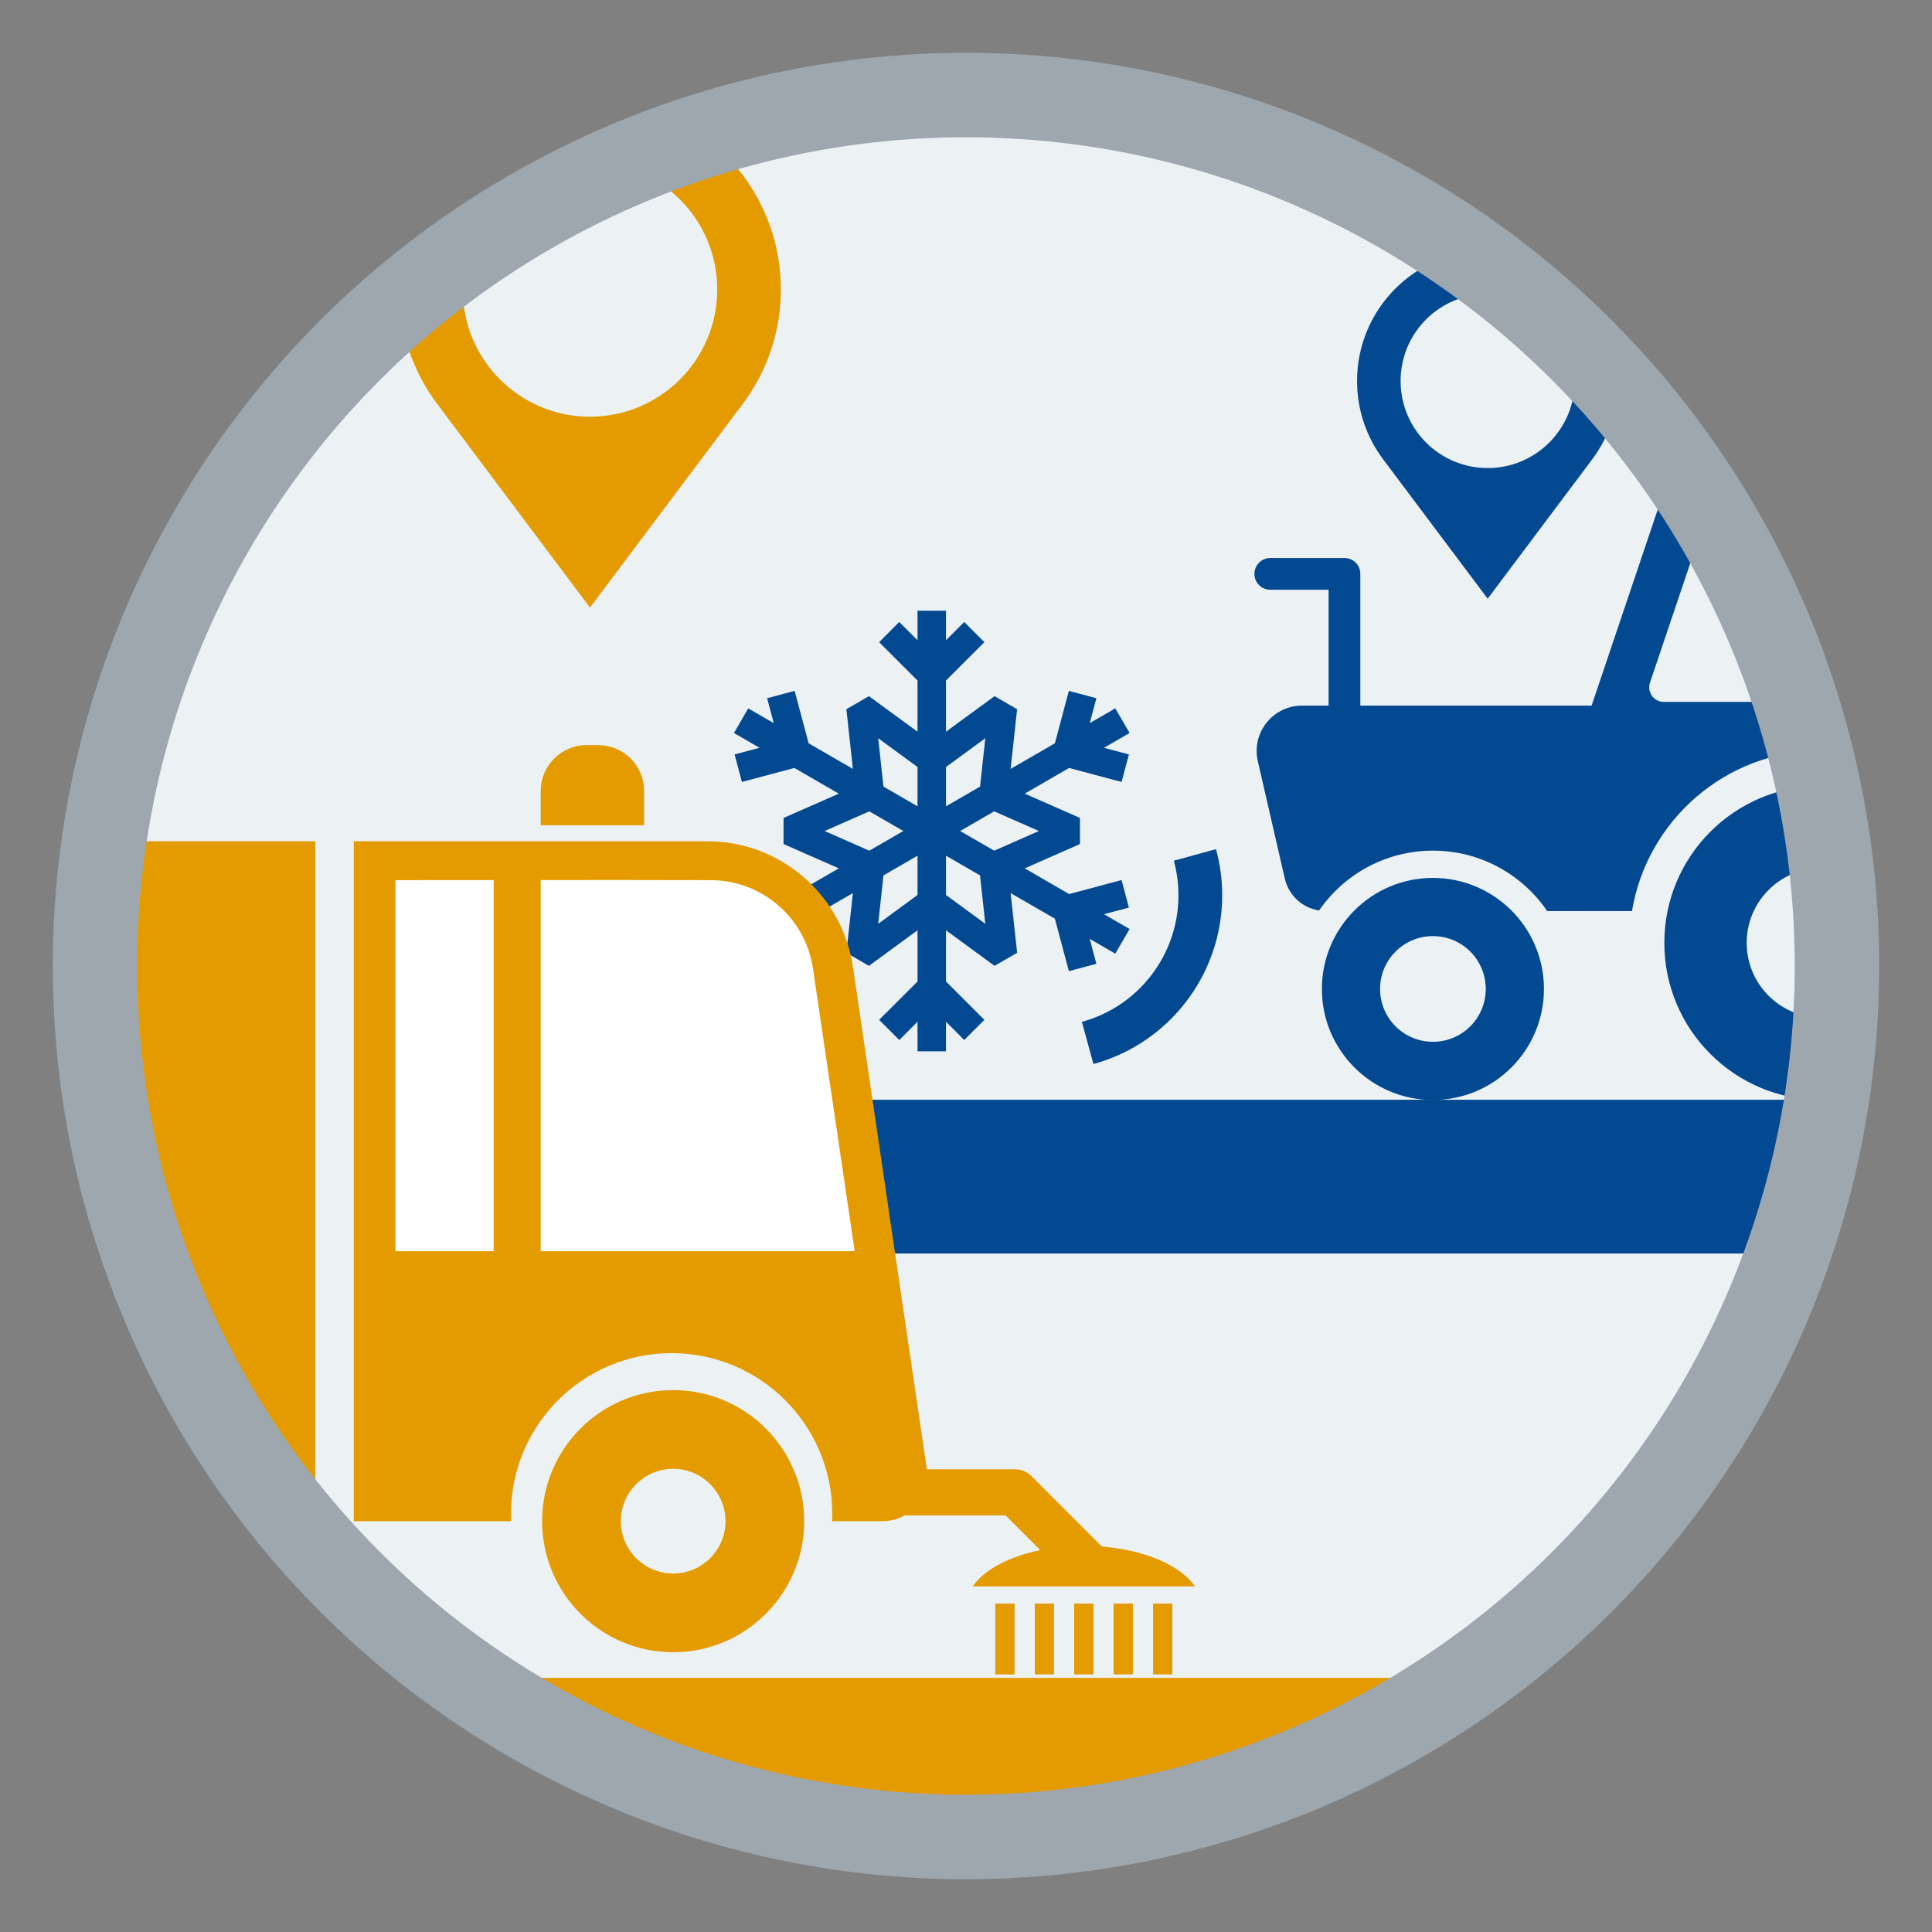
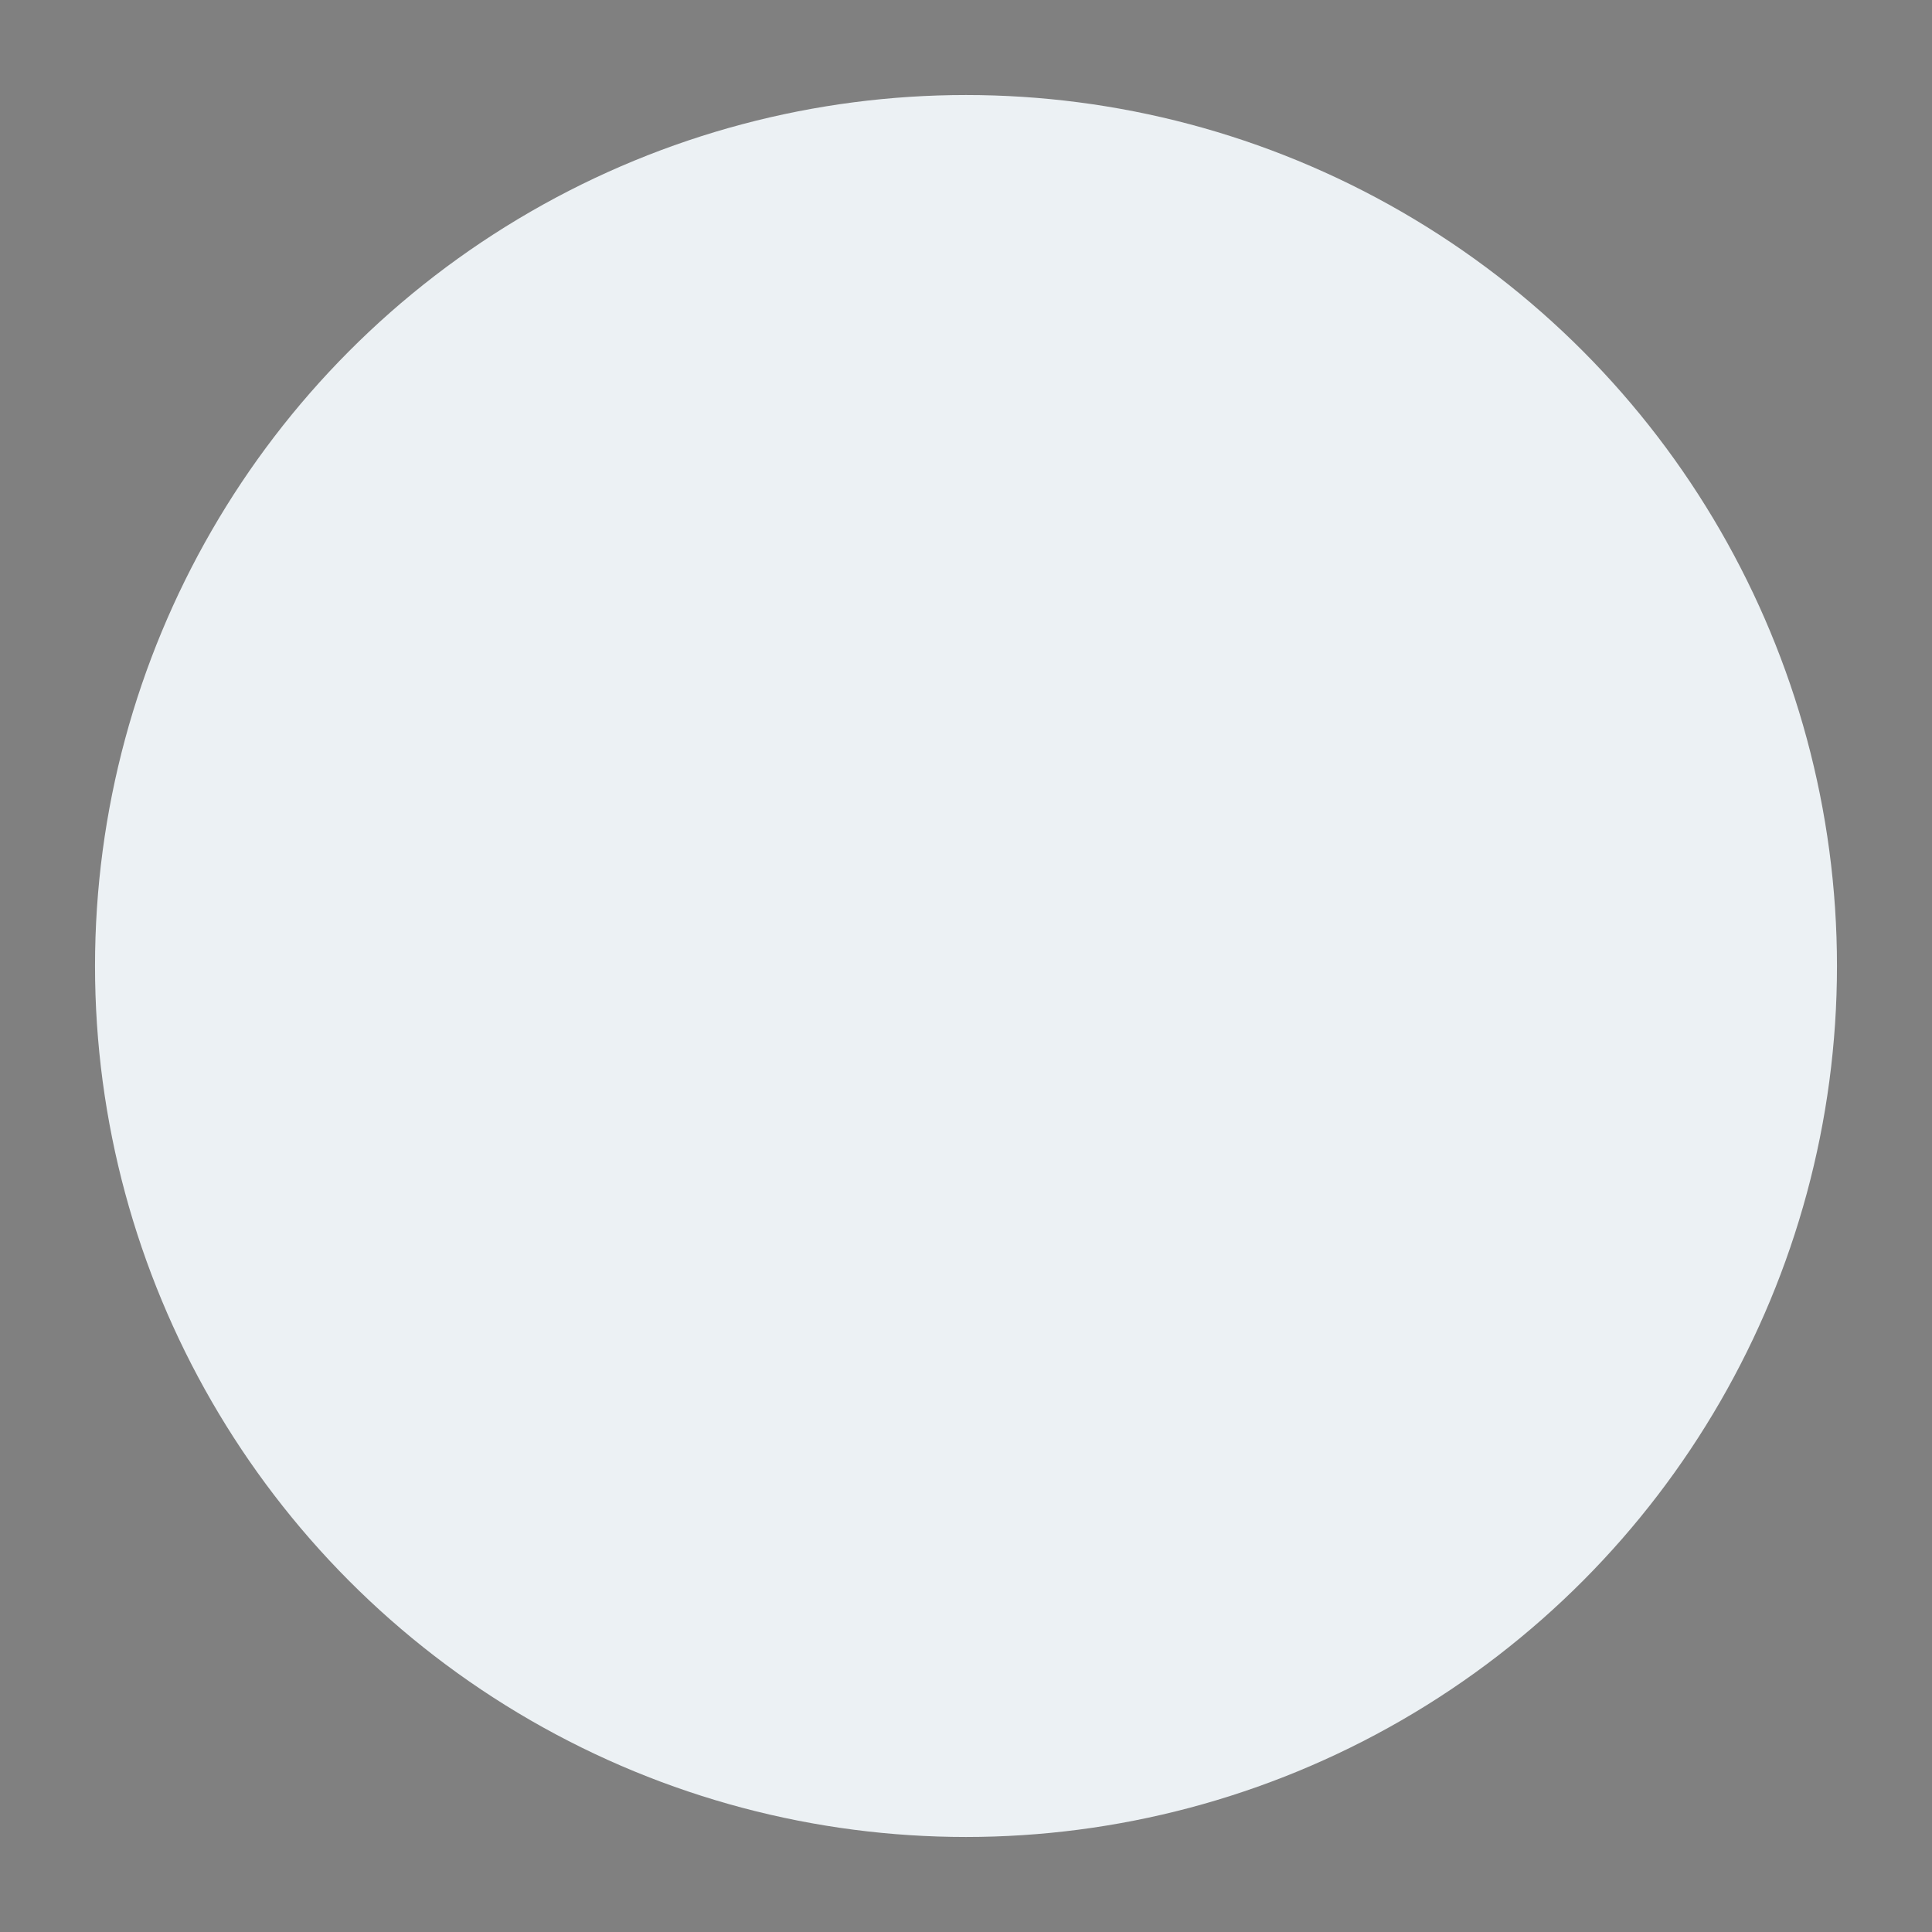
<svg xmlns="http://www.w3.org/2000/svg" xmlns:ns1="http://www.serif.com/" width="100%" height="100%" viewBox="0 0 180 180" version="1.1" xml:space="preserve" style="fill-rule:evenodd;clip-rule:evenodd;stroke-linecap:round;stroke-linejoin:round;stroke-miterlimit:1.5;">
  <rect x="0" y="0" width="180" height="180" fill="#808080" stroke="none" />
  <g id="ico-high-sweeping">
    <circle id="cerchio-base" cx="90" cy="90" r="81.147" style="fill:#ecf1f4;" />
    <clipPath id="_clip1">
-       <circle id="cerchio-base1" ns1:id="cerchio-base" cx="90" cy="90" r="81.147" />
-     </clipPath>
+       </clipPath>
    <g clip-path="url(#_clip1)">
      <g id="oggetti">
        <clipPath id="_clip2">
-           <circle cx="90" cy="90" r="81.147" />
-         </clipPath>
+           </clipPath>
        <g clip-path="url(#_clip2)">
          <g id="spazzaneve">
            <g>
              <g>
                <path id="trattore" d="M133.502,81.794c5.712,0 10.344,4.632 10.344,10.345c0,5.712 -4.632,10.344 -10.344,10.344c-5.713,0 -10.345,-4.632 -10.345,-10.344c0,-5.713 4.632,-10.345 10.345,-10.345Zm36.199,-8.591c8.086,0 14.641,6.554 14.641,14.641c0,8.084 -6.555,14.638 -14.641,14.638c-8.085,0 -14.64,-6.554 -14.64,-14.638c0,-8.087 6.555,-14.641 14.64,-14.641Zm-36.199,23.859c2.72,0 4.923,-2.205 4.923,-4.923c0,-2.719 -2.203,-4.924 -4.923,-4.924c-2.72,0 -4.924,2.205 -4.924,4.924c0,2.718 2.204,4.923 4.924,4.923Zm36.199,-2.251c3.849,0 6.968,-3.12 6.968,-6.967c0,-3.849 -3.119,-6.969 -6.968,-6.969c-3.848,0 -6.967,3.12 -6.967,6.969c0,3.847 3.119,6.967 6.967,6.967Zm-10.359,-51.975c-1.99,0 -3.756,1.269 -4.394,3.154l-6.663,19.751l-21.546,0l0,-12.274c0,-0.817 -0.662,-1.479 -1.478,-1.479l-6.91,0c-0.818,0 -1.48,0.662 -1.48,1.479c0,0.817 0.662,1.481 1.48,1.481l5.43,0l0,10.793l-2.472,0c-2.719,0 -4.731,2.527 -4.121,5.177l2.512,10.933c0.36,1.571 1.64,2.732 3.193,2.98c2.324,-3.368 6.207,-5.579 10.609,-5.579c4.426,0 8.329,2.233 10.648,5.631l7.897,0c1.413,-8.484 8.768,-14.959 17.654,-14.959c5.515,0 10.442,2.491 13.727,6.409c1.172,1.398 3.442,0.594 3.442,-1.23l0,-27.631c0,-2.56 -2.075,-4.636 -4.636,-4.636l-22.892,0Zm-4.33,22.559c-0.929,0 -1.585,-0.912 -1.289,-1.793l5.286,-15.666c0.505,-1.495 1.908,-2.501 3.487,-2.501l16.633,0c2.032,0 3.678,1.646 3.678,3.676l0,14.613c0,0.924 -0.749,1.671 -1.671,1.671l-26.124,0Z" style="fill:#034991;" />
                <path d="M101.872,99.134c7.084,-1.938 11.997,-8.375 11.997,-15.72c0,-1.452 -0.195,-2.899 -0.578,-4.3l-3.93,1.075c0.288,1.051 0.433,2.136 0.433,3.225c0,5.509 -3.684,10.336 -8.997,11.79l1.075,3.93Z" style="fill:#034991;" />
              </g>
              <g>
                <path d="M138.603,43.609c-4.48,0 -8.113,-3.632 -8.113,-8.112c0,-4.48 3.633,-8.113 8.113,-8.113c4.48,0 8.113,3.633 8.113,8.113c0,4.48 -3.633,8.112 -8.113,8.112m0,-20.281c-6.72,0 -12.169,5.449 -12.169,12.169c0,2.737 0.903,5.261 2.428,7.295l9.741,12.986l9.74,-12.986c1.526,-2.034 2.429,-4.558 2.429,-7.295c0,-6.72 -5.449,-12.169 -12.169,-12.169" style="fill:#034991;fill-rule:nonzero;" />
              </g>
            </g>
-             <path d="M105.179,84.556l-0.685,-2.564l-4.887,1.304l-4.135,-2.394l5.144,-2.263l0,-2.433l-5.144,-2.263l4.135,-2.394l4.888,1.304l0.684,-2.564l-2.323,-0.618l2.385,-1.38l-1.333,-2.296l-2.38,1.378l0.62,-2.322l-2.564,-0.684l-1.304,4.886l-4.123,2.382l0.606,-5.56l-2.101,-1.217l-4.527,3.312l0,-4.767l3.577,-3.573l-1.876,-1.881l-1.701,1.701l0,-2.752l-2.652,0l0,2.752l-1.701,-1.701l-1.876,1.881l3.577,3.573l0,4.767l-4.527,-3.312l-2.101,1.217l0.606,5.56l-4.123,-2.382l-1.304,-4.886l-2.564,0.684l0.619,2.322l-2.379,-1.378l-1.328,2.296l2.379,1.379l-2.322,0.619l0.684,2.564l4.888,-1.304l4.135,2.394l-5.145,2.263l0,2.433l5.144,2.263l-4.135,2.394l-4.886,-1.304l-0.685,2.564l2.322,0.618l-2.379,1.379l1.328,2.297l2.379,-1.377l-0.619,2.321l2.564,0.684l1.304,-4.887l4.123,-2.381l-0.606,5.56l2.101,1.217l4.527,-3.312l0,4.769l-3.577,3.572l1.876,1.88l1.701,-1.7l0,2.753l2.652,0l0,-2.753l1.701,1.7l1.876,-1.88l-3.577,-3.572l0,-4.769l4.527,3.312l2.101,-1.216l-0.606,-5.561l4.123,2.382l1.304,4.887l2.564,-0.685l-0.62,-2.32l2.38,1.377l1.333,-2.297l-2.385,-1.379l2.323,-0.619Zm-8.391,-7.134l-4.16,1.834l-3.171,-1.834l3.17,-1.832l4.161,1.832Zm-4.99,-8.643l-0.49,4.505l-3.174,1.838l0,-3.66l3.664,-2.683Zm-9.978,0l3.663,2.683l0,3.66l-3.174,-1.838l-0.489,-4.505Zm-4.991,8.643l4.161,-1.832l3.171,1.832l-3.172,1.834l-4.16,-1.834Zm4.991,8.645l0.489,-4.506l3.174,-1.838l0,3.66l-3.663,2.684Zm9.978,0l-3.663,-2.684l0,-3.66l3.173,1.838l0.49,4.506Z" style="fill:#034991;fill-rule:nonzero;" />
          </g>
          <rect x="19.618" y="156.321" width="152.367" height="15.488" style="fill:#e49b00;" />
          <rect x="80.052" y="102.461" width="91.932" height="14.322" style="fill:#034991;" />
          <g id="puliscistrade">
            <g>
              <g id="fondini-isolati" ns1:id="fondini isolati">
                <path d="M35.453,80.107l0,38.831l46.787,0l-6.554,-33.43c0,0 -5.215,-6.161 -5.681,-5.401c-0.466,0.76 -35.485,-0.079 -34.552,0Z" style="fill:#fff;" />
              </g>
              <path d="M94.525,156.003l-1.796,0l0,-6.602l1.796,0l0,6.602Zm7.351,0l-1.797,0l0,-6.602l1.797,0l0,6.602Zm-3.676,0l-1.796,0l0,-6.602l1.796,0l0,6.602Zm7.351,0l-1.796,0l0,-6.602l1.796,0l0,6.602Zm3.676,0l-1.797,0l0,-6.602l1.797,0l0,6.602Zm-138.323,-26.489c6.739,0 12.211,5.472 12.211,12.211c0,6.738 -5.472,12.21 -12.211,12.21c-6.738,0 -12.21,-5.472 -12.21,-12.21c0,-6.739 5.472,-12.211 12.21,-12.211Zm91.813,0c6.739,0 12.21,5.472 12.21,12.211c0,6.738 -5.471,12.21 -12.21,12.21c-6.739,0 -12.21,-5.472 -12.21,-12.21c0,-6.739 5.471,-12.211 12.21,-12.211Zm-53.265,0c6.739,0 12.21,5.472 12.21,12.211c0,6.738 -5.471,12.21 -12.21,12.21c-6.739,0 -12.21,-5.472 -12.21,-12.21c0,-6.739 5.471,-12.211 12.21,-12.211Zm74.829,11.673c-0.618,0.349 -1.322,0.537 -2.048,0.538l-4.708,0c0.011,-0.229 0.016,-0.458 0.016,-0.689c0,-8.26 -6.707,-14.967 -14.967,-14.967c-8.26,0 -14.967,6.707 -14.967,14.967c0,0.231 0.006,0.46 0.016,0.689l-14.659,0l0,-63.348l32.944,0c6.811,0.01 12.571,4.991 13.56,11.711l6.886,46.804l8.224,0c0.04,0.002 0.08,0.003 0.12,0.004c0.04,0.003 0.08,0.005 0.12,0.01c0.12,0.013 0.238,0.037 0.354,0.07c0.232,0.067 0.452,0.173 0.648,0.313c0.066,0.046 0.129,0.096 0.189,0.15c0.03,0.026 0.058,0.055 0.087,0.082l6.4,6.4c0.028,0.03 0.056,0.058 0.083,0.088c0.022,0.025 0.044,0.05 0.065,0.076c3.947,0.313 7.313,1.723 8.693,3.715l-20.719,0c1.091,-1.575 3.424,-2.786 6.304,-3.379l-3.234,-3.234l-9.407,0Zm-113.377,-4.339c2.692,0 4.877,2.185 4.877,4.877c0,2.691 -2.185,4.877 -4.877,4.877c-2.691,0 -4.877,-2.186 -4.877,-4.877c0,-2.692 2.186,-4.877 4.877,-4.877Zm91.813,0c2.692,0 4.877,2.185 4.877,4.877c0,2.691 -2.185,4.877 -4.877,4.877c-2.691,0 -4.877,-2.186 -4.877,-4.877c0,-2.692 2.186,-4.877 4.877,-4.877Zm-53.265,0c2.692,0 4.877,2.185 4.877,4.877c0,2.691 -2.185,4.877 -4.877,4.877c-2.691,0 -4.877,-2.186 -4.877,-4.877c0,-2.692 2.186,-4.877 4.877,-4.877Zm19.922,4.877l-5.067,0c0.01,-0.229 0.016,-0.458 0.016,-0.689c0,-8.26 -6.707,-14.967 -14.967,-14.967c-8.26,0 -14.967,6.707 -14.967,14.967c0,0.231 0.005,0.46 0.016,0.689l-8.558,0c0.01,-0.229 0.015,-0.458 0.015,-0.689c0,-8.26 -6.706,-14.967 -14.967,-14.967c-8.26,0 -14.966,6.707 -14.966,14.967c0,0.231 0.005,0.46 0.015,0.689l-3.89,0c0,0 0,-29.897 0,-48.613c0,-3.908 1.552,-7.656 4.316,-10.419c2.763,-2.764 6.511,-4.316 10.419,-4.316l62.585,0l0,63.348Zm16.621,-59.729l-9.148,0.007l0,34.572l9.148,0l0,-34.579Zm4.381,34.579l29.254,0l-3.895,-26.389c-0.009,-0.056 -0.018,-0.111 -0.027,-0.166c-0.054,-0.309 -0.121,-0.616 -0.203,-0.919c-0.18,-0.66 -0.43,-1.301 -0.746,-1.908c-0.571,-1.095 -1.354,-2.077 -2.293,-2.879c-0.94,-0.803 -2.032,-1.423 -3.205,-1.816c-0.649,-0.217 -1.322,-0.364 -2.003,-0.438c-0.332,-0.036 -0.665,-0.054 -0.999,-0.057c-5.294,-0.015 -10.589,-0.014 -15.883,-0.01l0,34.582Zm9.638,-39.686l-4.171,0l-5.467,0c0,0 0,-1.519 0,-3.188c0,-1.136 0.452,-2.226 1.255,-3.03c0.804,-0.803 1.894,-1.255 3.031,-1.255c0.354,0 0.713,0 1.067,0l0.114,0.011c1.095,0.02 2.139,0.467 2.916,1.244c0.804,0.804 1.255,1.894 1.255,3.03l0,3.188Z" style="fill:#e49b00;" />
            </g>
            <g>
              <path d="M54.967,38.825c-6.548,0 -11.856,-5.309 -11.856,-11.856c0,-6.548 5.308,-11.857 11.856,-11.857c6.548,0 11.856,5.309 11.856,11.857c0,6.547 -5.308,11.856 -11.856,11.856m0,-29.642c-9.821,0 -17.785,7.964 -17.785,17.786c0,4 1.32,7.688 3.549,10.661l14.236,18.979l14.235,-18.979c2.23,-2.973 3.549,-6.661 3.549,-10.661c0,-9.822 -7.963,-17.786 -17.784,-17.786" style="fill:#e49b00;fill-rule:nonzero;" />
            </g>
          </g>
        </g>
      </g>
    </g>
-     <circle id="cerchio-base2" ns1:id="cerchio-base" cx="90" cy="90" r="81.147" style="fill:none;stroke:#9ea6ae;stroke-width:7.87px;" />
  </g>
</svg>